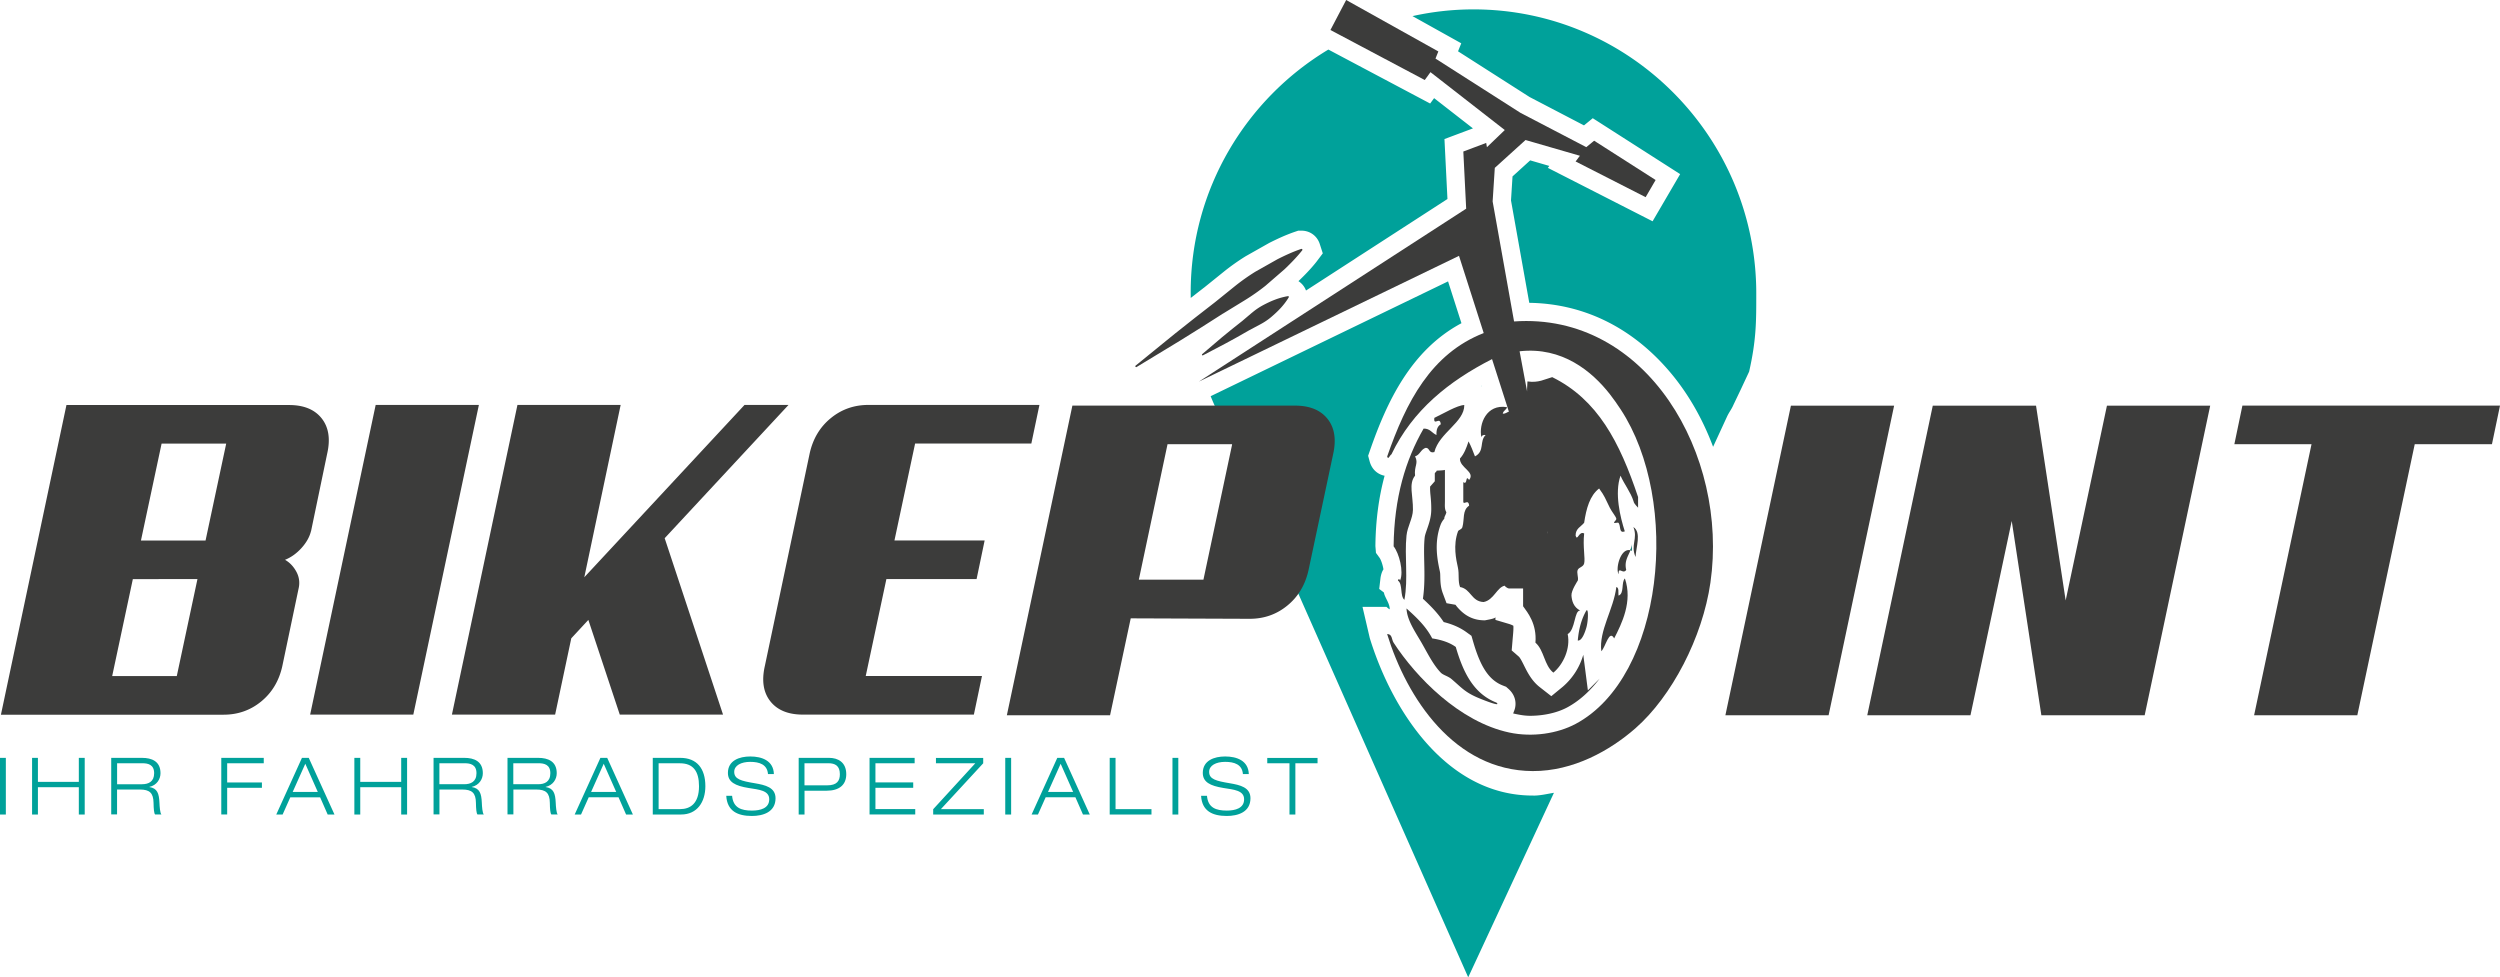
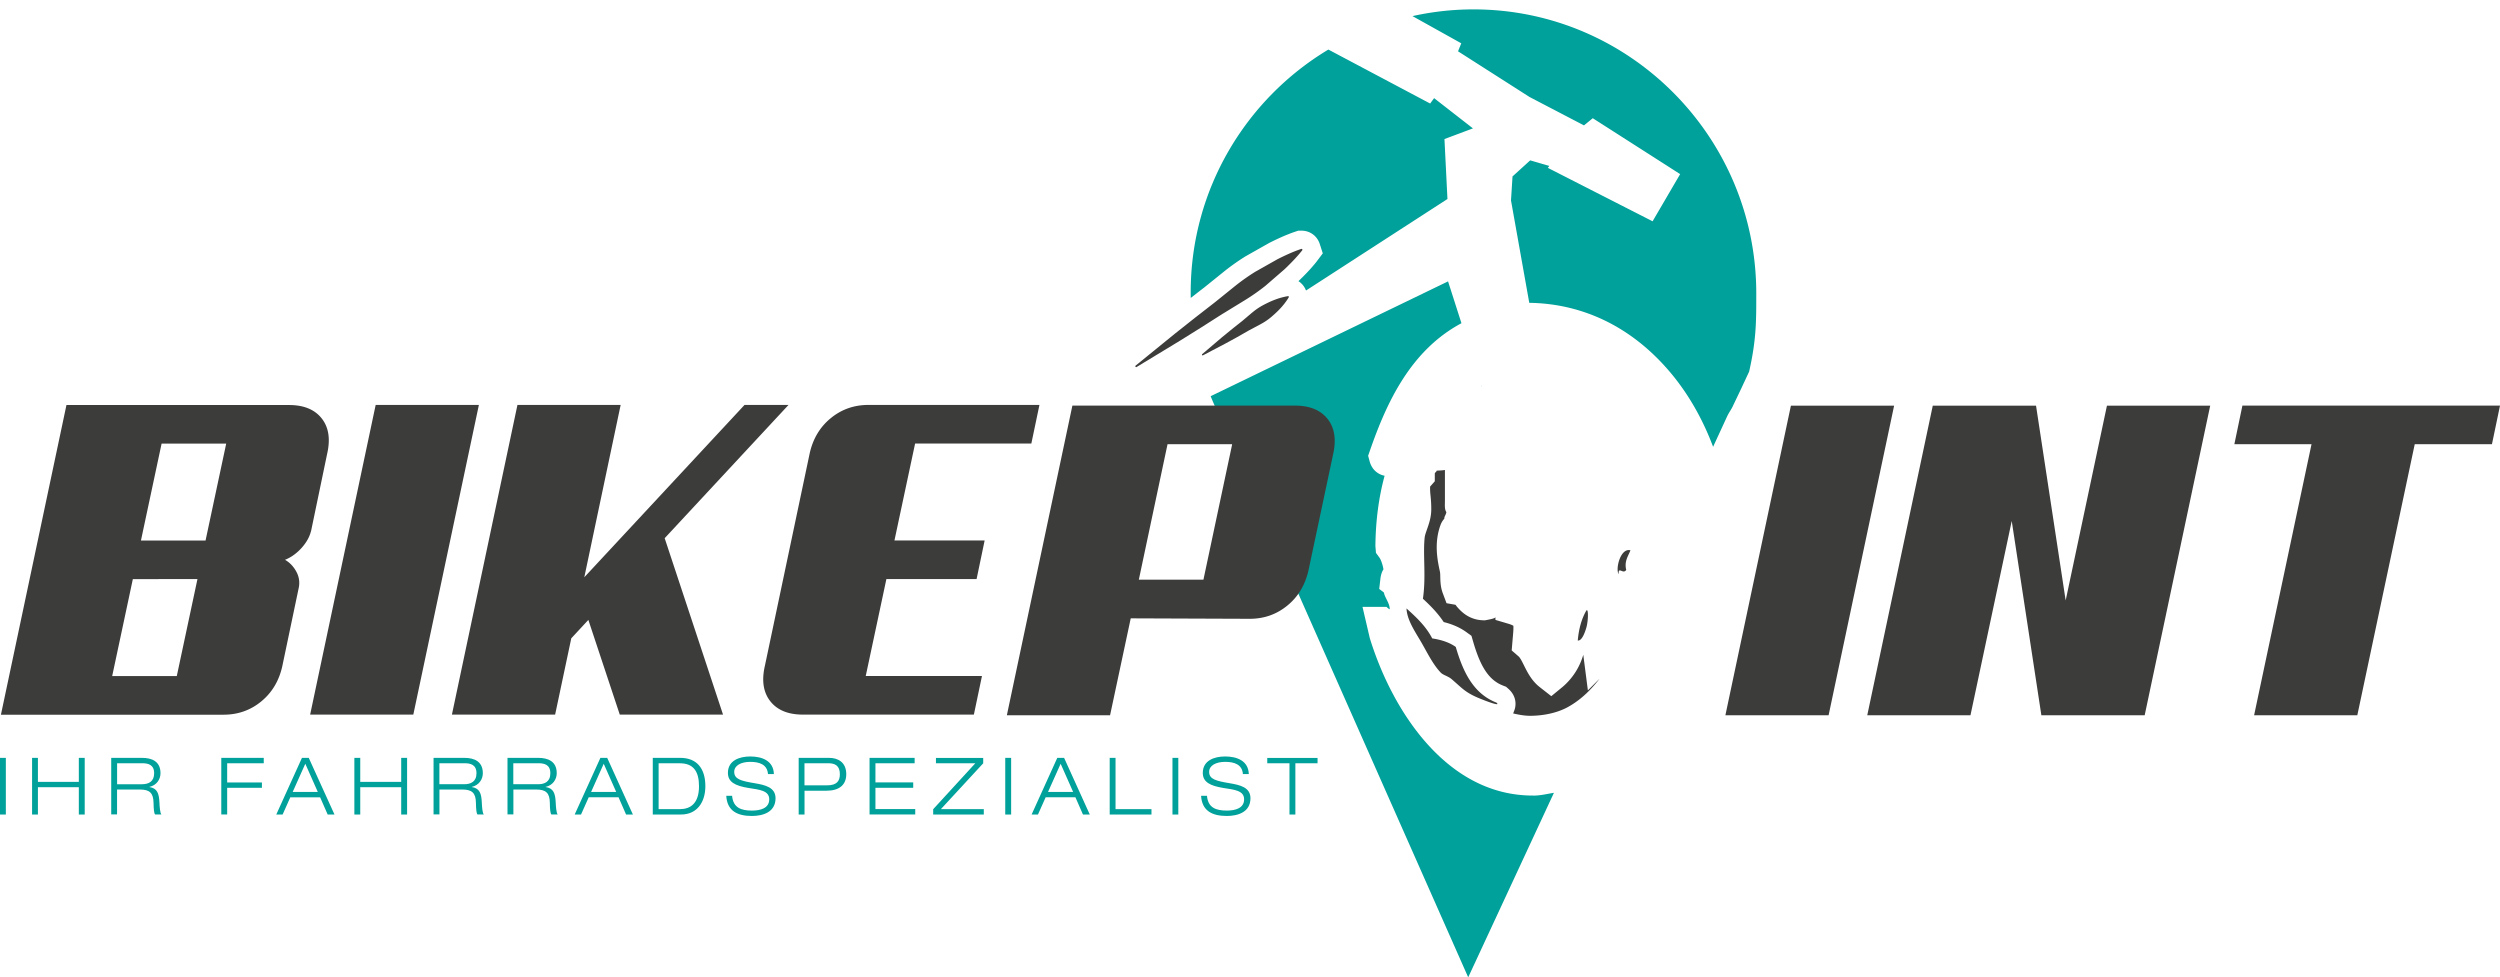
<svg xmlns="http://www.w3.org/2000/svg" viewBox="0 0.01 543.3 212.39">
-   <path d="m354.59,118.27c0,.47-.11.9-.27,1.32.09.02.17.04.27.08v-1.4Z" />
  <g fill-rule="evenodd">
    <path d="M321.83 83.92h.15l-.03-.08c-.04.03-.08.05-.12.08z" fill="#00a19a" />
    <path d="M316.57 131.78c-.1-.11-.17-.23-.27-.34l-1.94-.34-.79-2.11c-.52-1.36-.54-2.61-.57-3.61 0-.45-.02-.88-.08-1.15-.49-2.27-1.33-6.1.12-10.09.21-.59.52-1.05.84-1.41v-.13c.01-.35.38-.79.44-1.29-.42-.67-.31-1.47-.31-2.34v-6.85c0 .09-1.43.16-1.78.17-.07.31-.44.42-.42.66v1.65l-1.01 1.14c-.04.38 0 1.21.07 1.84.1.97.19 2.07.17 3.32-.03 1.63-.53 3.02-.92 4.14-.23.67-.46 1.3-.51 1.79-.18 1.7-.13 3.54-.09 5.5.06 2.53.1 5.13-.29 7.8 1.66 1.53 3.23 3.12 4.52 5.07 1.94.48 3.57 1.21 4.93 2.19l1.1.8.38 1.31c1.62 5.59 3.5 8.35 6.47 9.5l.67.26.54.48c1.67 1.5 1.74 3.4 1.25 4.67l-.25.65c1.17.26 2.41.51 3.66.51 2.87 0 5.8-.61 8.03-1.79 2.65-1.41 5.01-3.56 7.09-6.27l-2.54 2.54-1-7.75a14.38 14.38 0 0 1-4.5 6.99l-2.45 2.01-2.52-1.97c-1.74-1.36-2.67-3.21-3.41-4.7-.37-.74-.83-1.67-1.16-1.95l-1.52-1.32.25-2.93c.08-.83.17-1.94.11-2.43-.15-.09-.46-.25-1.06-.43l-2.83-.84v-.61c0 .27-1.16.49-1.85.62l-.46.09-.47-.02c-3.12-.14-4.78-2.02-5.65-3.02z" fill="#3c3c3b" />
    <path d="M261.6 62.57l3.24-2.61.98-.79c1.57-1.27 3.22-2.44 4.9-3.48l5.1-2.88c1.63-.82 3.56-1.74 5.69-2.46l.62-.21h.72c1.81-.01 3.39 1.14 3.95 2.86l.67 2.07-1.4 1.86c-1.26 1.59-2.65 2.99-3.89 4.18.74.48 1.33 1.19 1.64 2.04l30.74-19.89-.65-13.03 6.19-2.32-8.44-6.57-.86 1.17-22.12-11.73c-17.92 10.76-29.92 30.4-29.92 52.81l.01 1.17 2.82-2.19zm39.76 70.19zM320.23 2.05c-4.56 0-9 .51-13.27 1.46l10.6 5.91-.7 1.74 15.56 9.94 11.81 6.16 1.91-1.56 18.99 12.15-5.99 10.25-22.76-11.61.32-.42-4.16-1.21-3.84 3.49-.33 5.22 3.97 22.25c11.64.17 22.07 5.21 30.2 14.6 4.16 4.79 7.44 10.51 9.75 16.69l3.09-6.7c.47-.95.92-1.46 1.34-2.44l1.61-3.37 1.79-3.83c1.59-7 1.55-11.05 1.55-17.02 0-33.94-27.51-61.7-61.46-61.7zm13 170.85h-.14c-18.75 0-30.58-18.53-35.41-34.22l-1.58-6.78h5.24c-.06 0 .67.62.67.5v-.07c0-1.23-1.15-2.61-1.25-3.54l-1.03-.79.29-2.48c.12-.67.29-1.27.63-1.78-.13-.87-.52-2.06-.86-2.53l-.77-1.05-.12-1.46c.05-5.48.72-10.56 2-15.3-1.3-.26-2.72-1.16-3.26-3.15l-.32-1.19.4-1.16c3.64-10.48 8.86-21.76 19.88-27.65l-2.91-9.09-51.59 24.95a59.12 59.12 0 0 0 2.15 4.73l53.82 121.56 18.63-40.1c-1.44.23-2.93.61-4.47.61z" fill="#00a19a" />
  </g>
-   <path d="M355.44 121.06c.07-2.04 1.35-5.34-.47-6.51 1.02 2.54-.68 3.88.47 6.51zM348 141.54c.95-.95 1.7-4.82 2.79-2.79 1.63-3.18 4.06-8.03 2.33-13.03-.84.86-.08 3.33-1.39 3.72-.08-.7.16-1.72-.47-1.86-.58 4.85-3.83 9.5-3.26 13.96zm-18.96-71.66l-4.66-26.09.47-7.3 6.68-6.05 11.81 3.42-.93 1.24 15.22 7.76 2.17-3.73-13.36-8.54-1.71 1.4-14.29-7.45-18.48-11.8.62-1.55L292.55.01l-3.42 6.52 20.5 10.87 1.24-1.71 16.15 12.58-3.88 3.73-.16-.93-4.97 1.87.62 12.42-58.09 37.58 56.53-27.33 5.37 16.78c-11.45 4.48-16.87 14.99-20.98 26.82.23.83.5-.2.93-.47 4.6-9.59 12.47-15.9 21.86-20.69l3.66 11.42c-.46.13-.7.48-1.33.43.11-.67.77-.79.93-1.4-4.5-.77-6.18 3.73-5.58 6.51.1-.36.39-.54.93-.47-1.41 1.38-.14 3.51-2.32 4.65-.43-1.12-.85-2.25-1.4-3.26-.45 1.41-.97 2.76-1.86 3.72-.12 2 3.41 2.89 1.99 4.66-.89-1.27-.27 1.24-1.27.47v4.19c0 .97 1.13-.69 1.27.93-1.52 1-.98 2.93-1.46 4.65-.16.56-.83.58-.96.93-1.1 3.04-.41 6.09-.01 7.91.31 1.46-.04 2.89.46 4.19 2.37.42 2.44 3.14 5.11 3.26 2.25-.42 2.91-3.27 4.65-3.56-.2.03.51.62.93.62H331v3.86c1 1.38 3.02 3.85 2.68 7.91 1.92 1.66 1.89 4.95 3.9 6.52 2.13-1.77 3.76-5.23 3.11-8.38 1.71-.97 1.39-5.17 2.72-5.12-1.43-.71-1.82-2.08-1.9-3.26-.08-1.07 1.37-3.23 1.38-3.26.19-.67-.31-1.71-.01-2.33.28-.58 1.2-.6 1.39-1.39.27-1.1-.32-3.62 0-6.51-1.17-.62-1.46 1.84-1.86.46-.01-1.56 1.18-1.92 1.86-2.79.46-3.1 1.23-5.9 3.25-7.44 1.26 1.72 1.28 2.09 2.33 4.19.45.9 1.27 1.84 1.4 2.33.1.37-.58.71-.47.93.07.14.82-.11.93 0 .59.59.03 2.4 1.39 1.86-.98-3.06-2.27-8.27-.93-12.1.8 1.84 2.21 3.58 2.84 5.58.07.55.98 1.32.98 1.39v-2.32c-4-11.97-8.79-21.19-18.66-26.06-1.58.43-2.99 1.3-5.38.93 0 .72-.12 1.45-.08 2.18l-1.63-8.73c9.26-1.04 15.74 4.37 19.63 9.34.84 1.07 1.56 2.12 2.31 3.25 13.19 20.01 9.4 58.19-9.78 68.4-3.93 2.09-9.37 2.94-14.42 1.86-10.78-2.31-20.21-11.96-25.13-19.54-.45-.69-.24-1.86-1.4-1.86 4.3 13.98 14.68 29.7 31.64 29.78 8.82.04 16.82-4.47 22.34-9.31 7.89-6.92 14.56-19.7 16.28-31.63 4-27.71-13.82-58.81-42.69-56.77zm7.32 45.94v.13c-.04-.19-.1-.38-.15-.57l.14.44zm-24.19-21.28c-.98-.41-1.37-1.42-2.79-1.39-3.91 6.78-6.41 14.99-6.52 25.59 1.18 1.47 2.26 5.48 1.4 7.44 0-.26-.37-.53-.46 0 1.1.76.4 3.33 1.4 4.19.87-4.59 0-9.46.46-13.96.21-2.01 1.36-3.71 1.4-5.58.05-3.12-.99-5.66.46-7.45-.23-2.12.81-2.64 0-4.19 1.08-.32 1.25-1.55 2.33-1.86.92 0 .59 1.27 1.86.93 1.06-4.22 6.55-6.47 6.51-10.23-1.56.06-4.44 1.81-6.51 2.79-.22 1.92 1.25-.45 1.4 1.4-.69.4-1 1.17-.93 2.32z" fill="#3c3c3b" />
-   <path d="m354.59,118.27c0,.47-.11.9-.27,1.32.09.02.17.04.27.08v-1.4Z" fill="#00a19a" />
  <path d="M351.76 124.79c-.08-1.84.97.15 1.65-.93-.46-1.88.44-3 .92-4.26-2.16-.58-3.3 4.03-2.57 5.2zm-46.1 7.44c.11 2.54 1.88 5.06 3.26 7.44 1.31 2.28 2.52 4.78 4.19 6.52.52.54 1.56.74 2.33 1.39 2.27 1.93 2.93 2.91 6.05 4.19 1.12.46 4.84 1.94 3.72.93-5.03-1.95-7.27-6.69-8.84-12.09-1.35-.98-3.11-1.55-5.12-1.86-1.38-2.66-3.46-4.6-5.59-6.51zm39.08.47c-1.02 1.77-1.64 3.95-1.86 6.51.93.12 1.59-1.88 1.86-2.79.43-1.46.5-4.31 0-3.72zm-78.97-64.53l4.7-2.88a45.48 45.48 0 0 0 4.51-3.15l4.18-3.62c1.34-1.28 2.65-2.61 3.84-4.11.04-.05.06-.12.03-.18-.04-.1-.15-.16-.25-.12-1.81.61-3.5 1.4-5.15 2.23l-4.82 2.72a45.49 45.49 0 0 0-4.49 3.18l-4.29 3.46-4.35 3.38-4.32 3.42-8.56 6.96c-.07.06-.09.16-.04.24.05.09.17.12.26.06l9.43-5.72 4.68-2.92 4.64-2.96zm6.36-.24l-2.16 1.83-2.21 1.75-2.19 1.79-4.31 3.67c-.05.05-.07.12-.04.19.04.08.14.11.21.07l5.01-2.63 2.48-1.36 2.45-1.4 2.5-1.33c.83-.44 1.62-.96 2.34-1.56 1.44-1.22 2.8-2.55 3.86-4.32.02-.04.03-.08.02-.12-.01-.09-.1-.16-.2-.14-2.04.34-3.78 1.1-5.45 1.99-.83.45-1.6.98-2.32 1.59zM67.59 115.42c-.32 1.3-1.02 2.53-2.09 3.71-1.07 1.17-2.26 2.02-3.56 2.54 1.04.59 1.87 1.47 2.49 2.63.62 1.17.76 2.41.44 3.71l-3.52 16.78c-.71 3.19-2.24 5.74-4.58 7.66s-5.07 2.88-8.2 2.88H.2l14.24-67.3h48.38c3.18 0 5.54.96 7.07 2.88s1.94 4.47 1.22 7.65l-3.51 16.87zm-38.72 10.44l-4.49 21.07h14.04l4.49-21.07H28.86zm6.25-29.45l-4.49 21.07h14.04l4.49-21.07H35.12zm54.71 58.9H67.4l14.24-67.3h22.43l-14.25 67.3zm54.62-38.33l12.68 38.33h-22.44l-6.83-20.58-3.71 4-3.51 16.58H98.21l14.24-67.3h22.43l-7.9 37.45 34.82-37.45h9.56l-26.92 28.97zm30.04 38.33c-3.19 0-5.54-.96-7.07-2.88-1.52-1.92-1.93-4.47-1.21-7.66l9.75-46.23c.71-3.19 2.24-5.74 4.58-7.65 2.34-1.92 5.07-2.88 8.19-2.88h37.16l-1.76 8.39h-25.26l-4.49 21.07h19.6l-1.75 8.38h-19.6l-4.49 21.07h25.26l-1.76 8.39h-37.16zm109.87-31.36c-.72 3.19-2.24 5.74-4.59 7.66-2.34 1.92-5.07 2.88-8.19 2.88l-25.85-.1-4.49 21.06h-22.43l14.24-67.29h48.38c3.18 0 5.54.96 7.07 2.88s1.93 4.47 1.22 7.66l-5.36 25.26zm-30.63-27.41l-6.24 29.45h14.04l6.25-29.45h-14.05zm143.67 58.92h-22.44l14.24-67.29h22.43l-14.24 67.29zm68.66 0h-22.43l-6.44-42.23-8.97 42.23h-22.43l14.24-67.29h22.44l6.44 42.33 8.97-42.33h22.44l-14.24 67.29zm75.49-58.91h-16.78l-12.48 58.91h-22.43l12.48-58.91h-16.77l1.75-8.39h55.98l-1.75 8.39z" fill="#3c3c3b" />
  <path d="M0 164.71h1.27v12.31H0v-12.31zm6.97 0h1.27v5.21h8.89v-5.21h1.28v12.31h-1.28v-5.93H8.24v5.93H6.97v-12.31zm17.21 0h6.7c2.09 0 4 .74 4 3.33 0 1.31-.81 2.62-2.42 2.98v.03c1.74.27 2.1 1.4 2.19 3.41.03.78.13 2.27.43 2.55H33.7c-.22-.26-.31-1.17-.33-2.52-.04-2.17-.86-2.9-2.98-2.9h-4.95V177h-1.27v-12.31zm1.27 5.73h5.39c1.4 0 2.66-.52 2.66-2.4s-1.36-2.16-2.53-2.16h-5.52v4.55zm22.65-5.73h9.22v1.17h-7.95v4.17h7.55v1.17h-7.55v5.79h-1.28V164.7zm21.47 8.57h-6.48l-1.67 3.74h-1.38l5.58-12.31h1.48l5.59 12.31h-1.48l-1.64-3.74zm-3.22-7.29l-2.74 6.12h5.45l-2.71-6.12zm10.66-1.28h1.28v5.21h8.9v-5.21h1.28v12.31h-1.28v-5.93h-8.9v5.93h-1.28v-12.31zm17.21 0h6.71c2.09 0 4 .74 4 3.33 0 1.31-.81 2.62-2.41 2.98v.03c1.74.27 2.1 1.4 2.19 3.41.03.78.13 2.27.43 2.55h-1.38c-.22-.26-.31-1.17-.33-2.52-.03-2.17-.86-2.9-2.98-2.9H95.5V177h-1.28v-12.31zm1.28 5.73h5.39c1.39 0 2.66-.52 2.66-2.4s-1.36-2.16-2.54-2.16h-5.52v4.55zm14.78-5.73h6.71c2.08 0 4 .74 4 3.33 0 1.31-.81 2.62-2.41 2.98v.03c1.74.27 2.1 1.4 2.19 3.41.03.78.14 2.27.43 2.55h-1.38c-.23-.26-.31-1.17-.33-2.52-.03-2.17-.86-2.9-2.98-2.9h-4.94V177h-1.28v-12.31zm1.28 5.73h5.39c1.4 0 2.65-.52 2.65-2.4s-1.36-2.16-2.53-2.16h-5.52v4.55zm22.86 2.84h-6.48l-1.67 3.74h-1.38l5.59-12.31h1.48l5.58 12.31h-1.48l-1.64-3.74zm-3.22-7.29l-2.74 6.12h5.45l-2.71-6.12zm10.66-1.28h5.98c3.59 0 5.45 2.29 5.45 6.16 0 3.46-1.81 6.15-5.26 6.15h-6.17v-12.31zm1.27 11.14h4.66c2.21 0 4.12-1.2 4.12-4.98 0-3.26-1.28-4.98-4.12-4.98h-4.66v9.96zm23.77-7.62c-.17-2.1-1.88-2.65-3.86-2.65s-3.48.78-3.48 2.17c0 1.6 1.5 1.98 4.5 2.48 2.24.38 4.48.9 4.48 3.26 0 3.02-2.74 3.85-5.13 3.85-3.12 0-5.39-1.07-5.58-4.38h1.27c.23 2.59 1.95 3.21 4.31 3.21 1.85 0 3.76-.5 3.76-2.45s-2.24-2.1-4.48-2.46c-2.93-.47-4.5-1.3-4.5-3.28 0-2.69 2.48-3.57 4.86-3.57 2.51 0 5.05.9 5.13 3.83h-1.28zm6.66-3.52h6.64c1.9 0 3.71.95 3.71 3.55 0 2.33-1.53 3.59-4.28 3.59h-4.79v5.17h-1.27v-12.31zm1.27 5.97h4.93c2.14 0 2.76-.98 2.76-2.42 0-1.84-1.04-2.38-2.5-2.38h-5.19v4.79zm14.15-5.97h9.79v1.17h-8.52v4.17h8.21v1.17h-8.21v4.62h8.65v1.17h-9.93V164.7zm13.84 11.14l9.13-9.96h-8.55v-1.17h10.27v1.17l-9.19 9.96h9.32v1.17h-11v-1.17zm15.64-11.14h1.28v12.31h-1.28v-12.31zm15.26 8.57h-6.48l-1.67 3.74h-1.38l5.58-12.31h1.48l5.58 12.31h-1.48l-1.64-3.74zm-3.22-7.29l-2.74 6.12h5.45l-2.71-6.12zm10.66-1.28h1.27v11.14h7.81v1.17h-9.08v-12.31zm13.64 0h1.27v12.31h-1.27v-12.31zm15.31 3.52c-.17-2.1-1.88-2.65-3.86-2.65s-3.48.78-3.48 2.17c0 1.6 1.5 1.98 4.5 2.48 2.24.38 4.48.9 4.48 3.26 0 3.02-2.74 3.85-5.14 3.85-3.12 0-5.4-1.07-5.59-4.38h1.28c.22 2.59 1.95 3.21 4.31 3.21 1.84 0 3.76-.5 3.76-2.45s-2.24-2.1-4.48-2.46c-2.93-.47-4.5-1.3-4.5-3.28 0-2.69 2.48-3.57 4.86-3.57 2.52 0 5.05.9 5.14 3.83h-1.27zm10.11-2.34h-4.82v-1.17h10.93v1.17h-4.82v11.14h-1.28v-11.14z" fill="#00a19a" />
</svg>